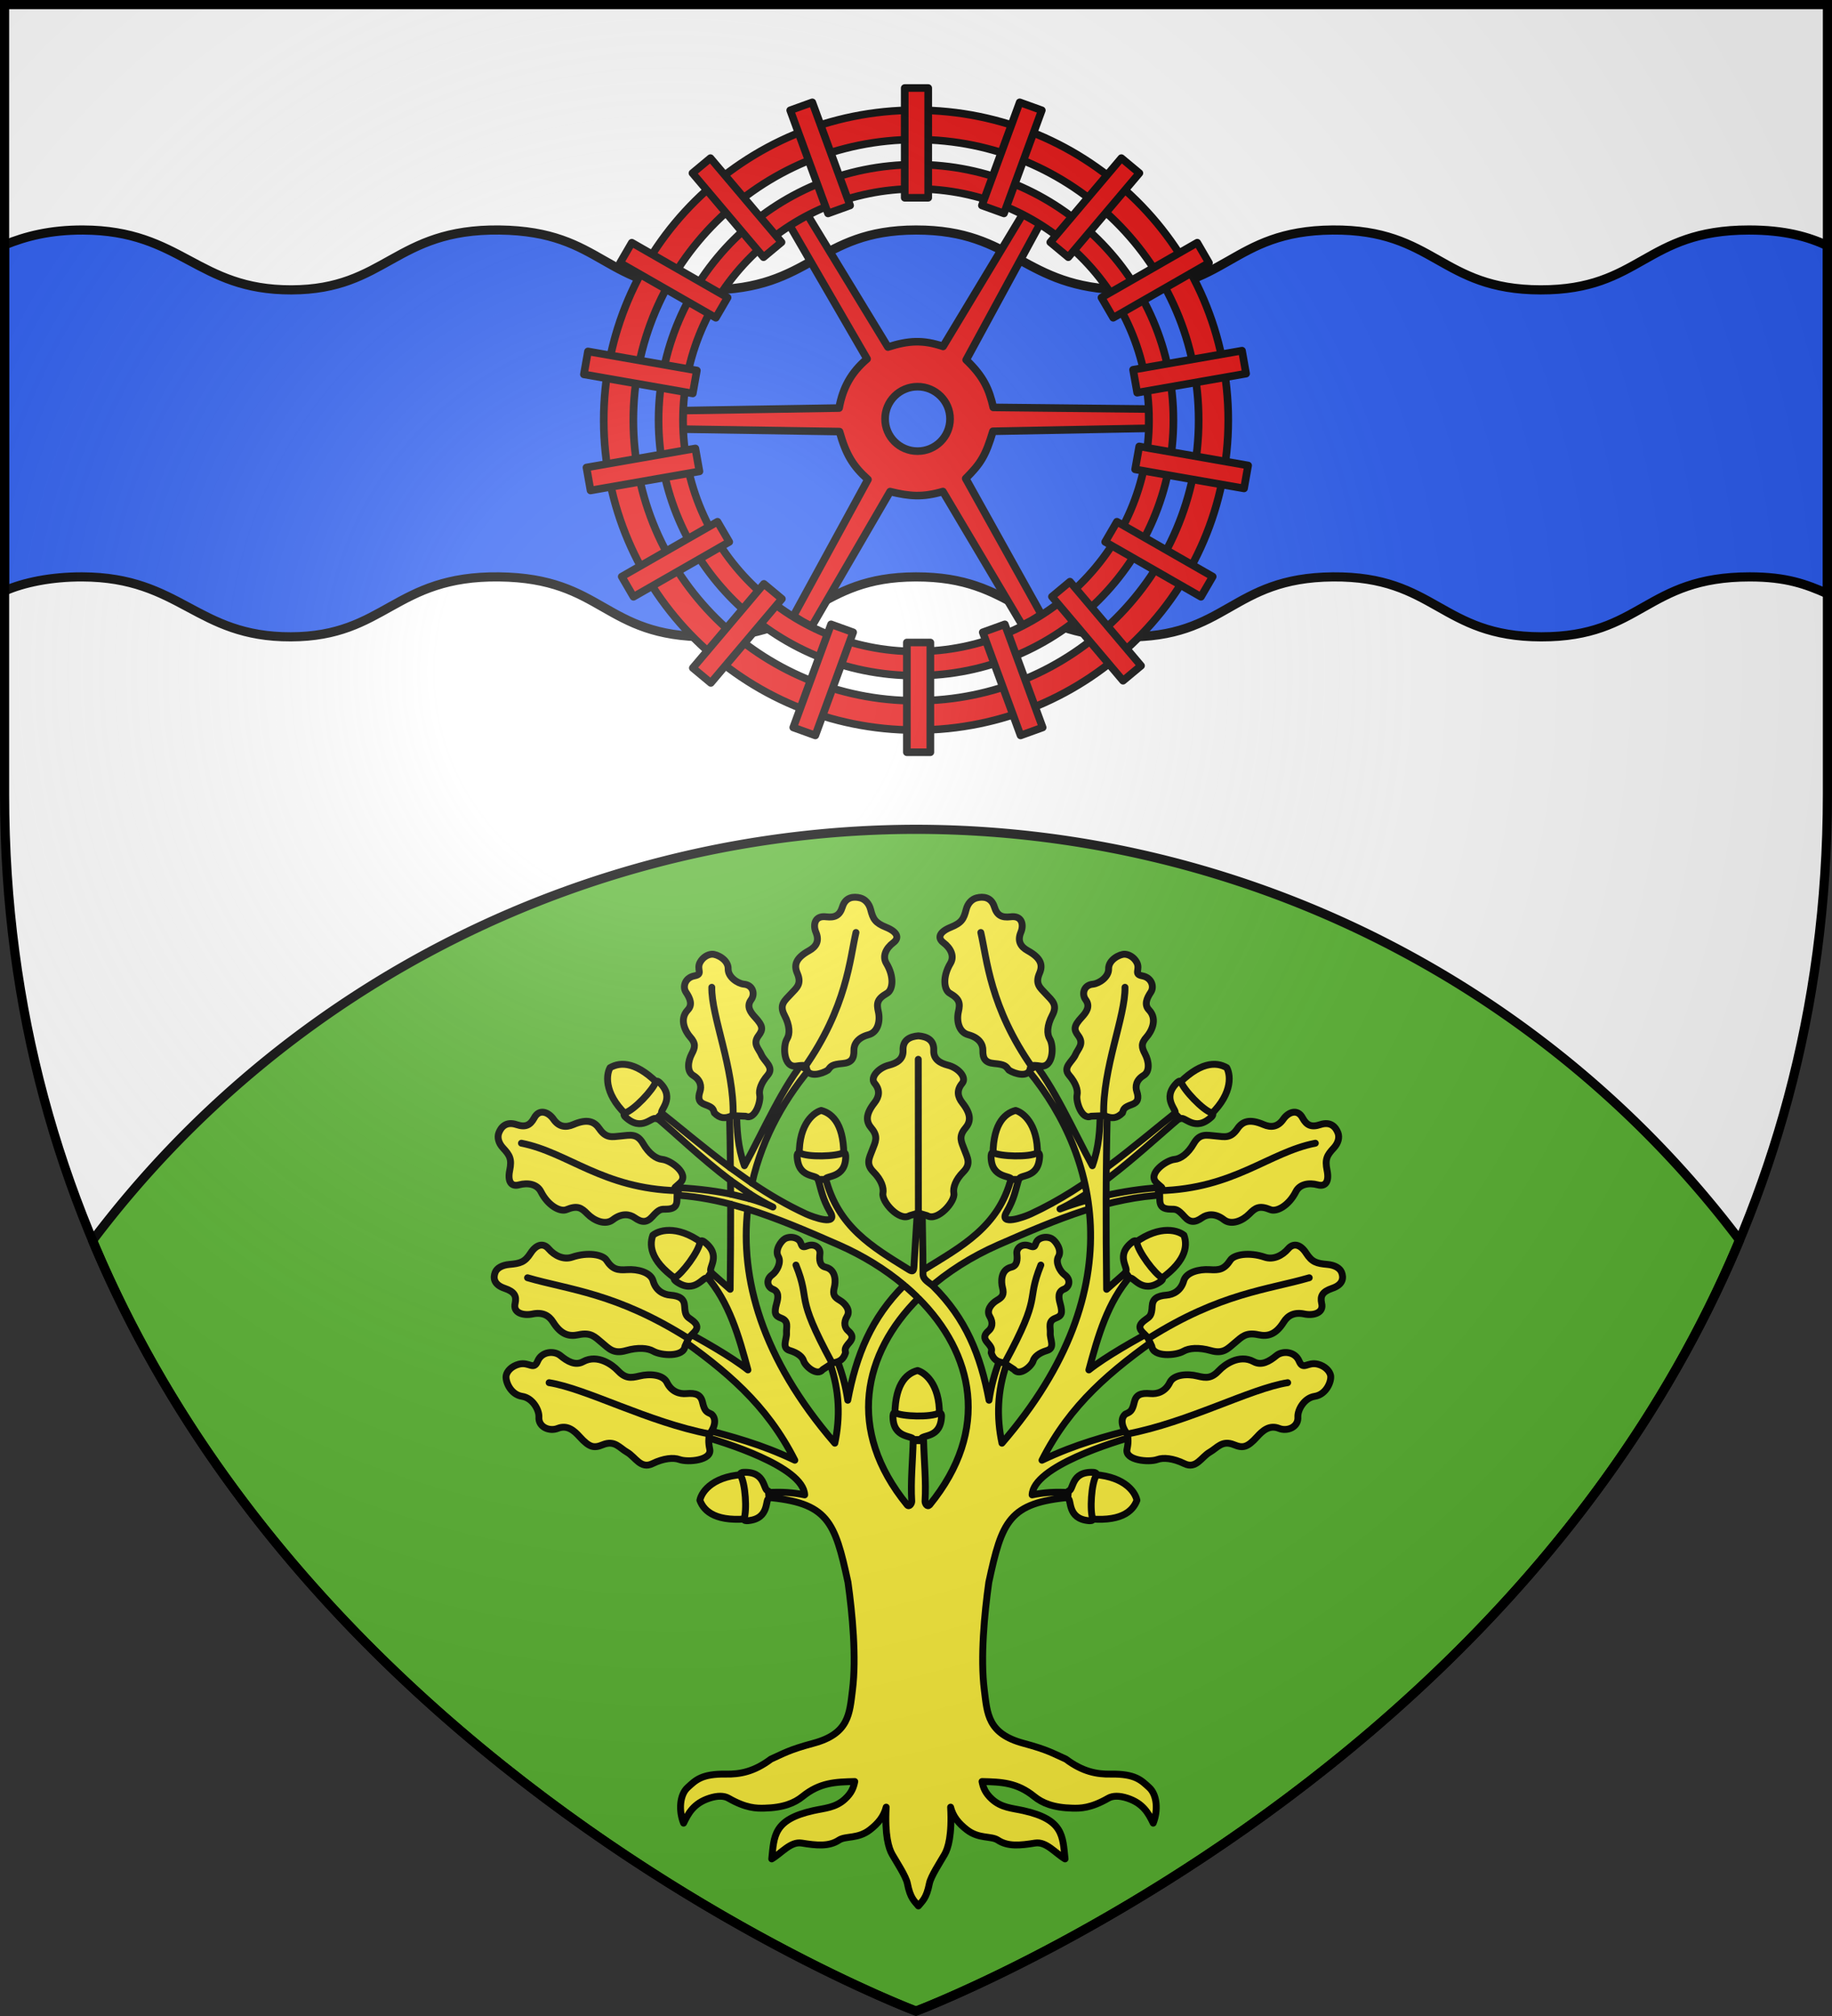
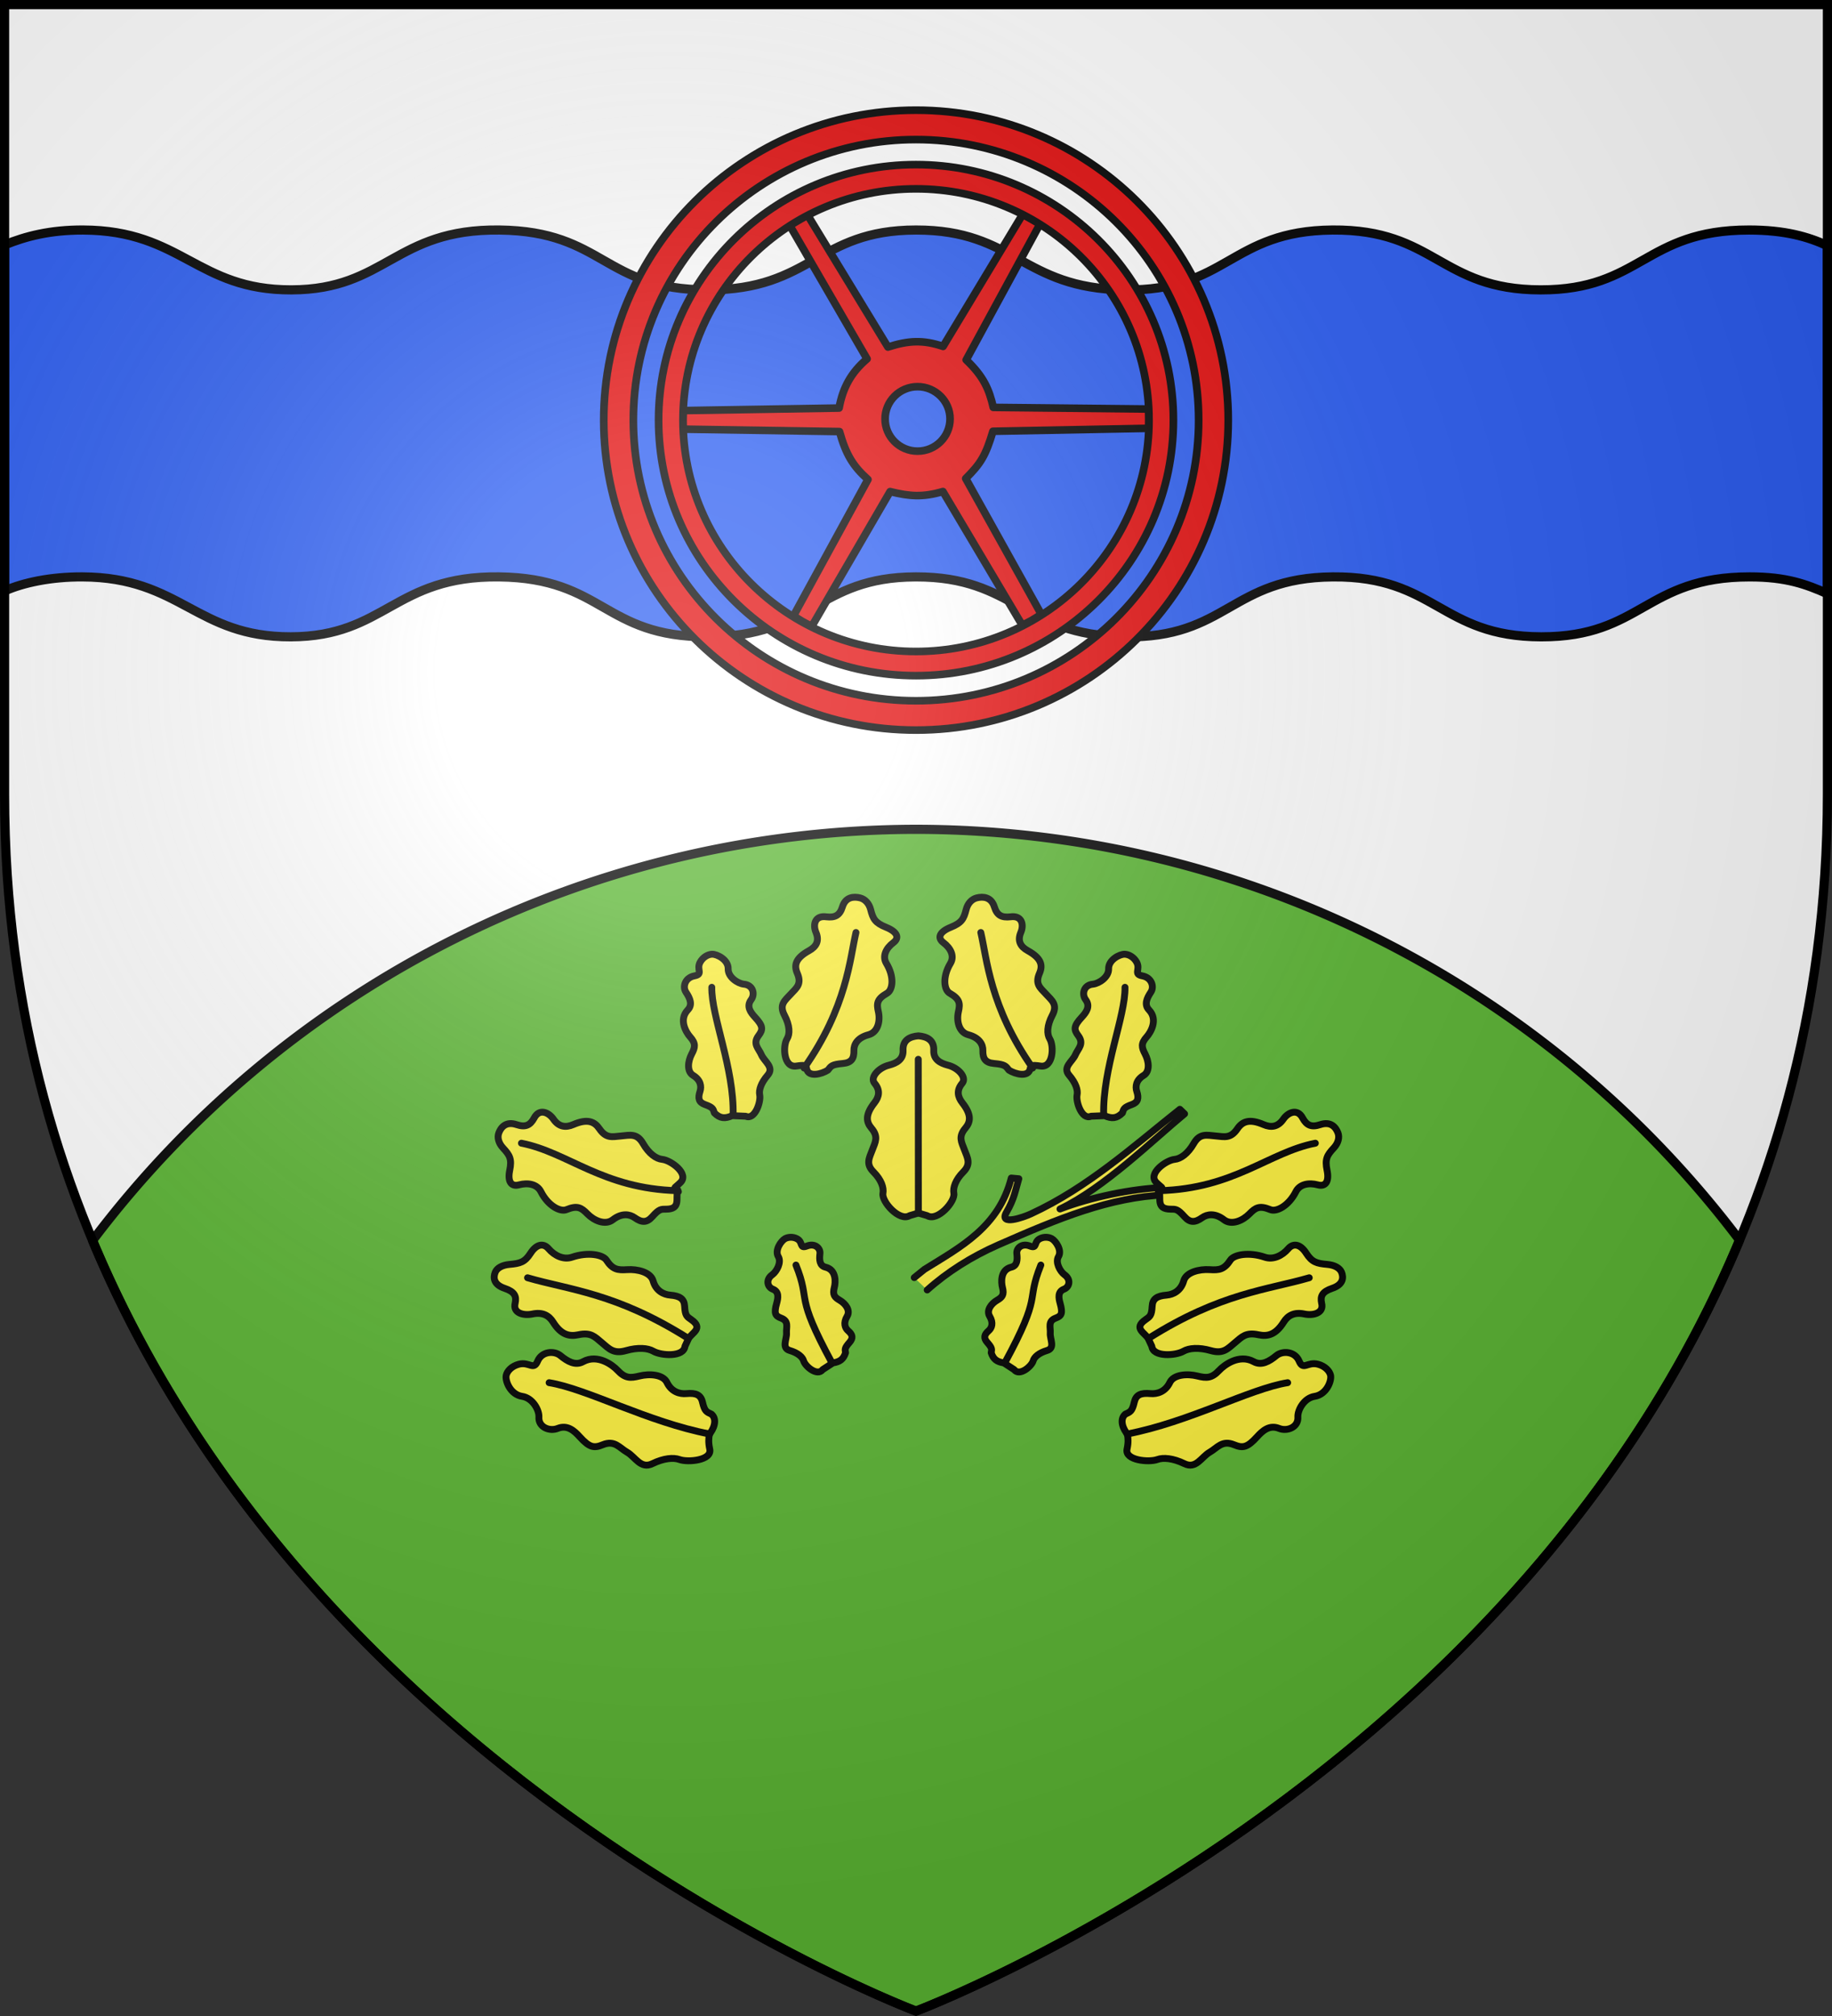
<svg xmlns="http://www.w3.org/2000/svg" height="660" viewBox="-300 -300 600 660" width="600">
  <rect x="-300" y="-300" width="600" height="660" fill="#333333" stroke="none" />
  <radialGradient id="a" cx="-80" cy="-80" gradientUnits="userSpaceOnUse" r="405">
    <stop offset="0" stop-color="#fff" stop-opacity=".31" />
    <stop offset=".19" stop-color="#fff" stop-opacity=".25" />
    <stop offset=".6" stop-color="#6b6b6b" stop-opacity=".125" />
    <stop offset="1" stop-opacity=".125" />
  </radialGradient>
  <path d="m-298.5-298.5h597v258.543c0 286.248-298.5 398.457-298.5 398.457s-298.5-112.209-298.5-398.457z" fill="#fff" />
  <g stroke="#000">
    <path d="m300 271.5a338.5 338.5 0 0 0 -269.678 134.609c74.855 179.053 269.678 252.289 269.678 252.289s194.915-73.27 269.73-252.416a338.5 338.5 0 0 0 -269.73-134.482z" fill="#5ab532" fill-rule="evenodd" stroke-linecap="round" stroke-linejoin="round" stroke-width="3" transform="translate(-300 -300)" />
    <path d="m598.5 80.426c-6.351-2.925-13.941-5.121-25.713-5.121-34.225 0-35.294 19.648-68.234 19.594-32.941-.054-34.559-19.867-68.135-19.594-33.576.273-34.522 20.138-68.201 19.594-33.68-.544-35.695-19.632-68.217-19.594s-33.988 19.612-68.217 19.594c-34.229-.018-33.869-19.188-68.201-19.594-34.333-.406-37.106 19.509-68.135 19.594-31.029.085-35.914-19.47-68.234-19.594-10.716-.041-18.8 2.027-25.713 4.873v113.285c6.156-2.74 15.231-4.639 25.451-4.6 32.353.123 37.223 19.71 68.283 19.625 31.06-.085 33.849-20.031 68.217-19.625 34.368.406 34.019 19.607 68.283 19.625 34.264.018 35.711-19.586 68.266-19.625 32.554-.039 34.552 19.08 68.266 19.625 33.714.545 34.674-19.352 68.283-19.625 33.61-.273 35.243 19.571 68.217 19.625 32.974.054 34.023-19.625 68.283-19.625 12.069 0 18.448 2.42 25.451 5.493z" fill="#2b5df2" fill-rule="evenodd" stroke-width="3" transform="translate(-300 -300)" />
    <g fill="#e20909" stroke-linecap="round" stroke-linejoin="round" stroke-width="2.506" transform="matrix(1.002 0 0 .993 0 2.744)">
      <path d="m34.906-234.282-26.054 43.612c-6.505-2.211-11.328-1.965-18.02.211l-26.379-43.708c-2.066 1.046-3.954 2.395-5.739 3.582l25.289 44.033c-5.303 4.565-7.926 9.556-9.144 16.204l-50.923.833c-.151 2.148-.179 4.197-.028 6.129l51.085.795c2.141 7.586 4.367 11.343 9.297 15.801l-24.313 44.915c1.742 1.226 3.929 2.601 6.007 3.428l25.557-44.359c6.412 1.594 10.674 1.931 17.255-.019l25.92 44.053c2.101-1 3.926-1.918 6.217-3.62l-24.677-44.723c4.916-4.958 6.485-7.482 8.895-15.572l50.941-.977c.064-1.935.024-4.317-.019-6.359l-50.807-.536c-1.35-5.935-3.141-10.163-8.857-15.667l24.141-44.838zm-34.394 56.885c5.859 0 10.617 4.764 10.617 10.63-0 5.867-4.758 10.63-10.617 10.63-5.859 0-10.617-4.764-10.617-10.63 0-5.867 4.758-10.63 10.617-10.63z" />
      <path d="m-.01-250.609c-46.442 0-84.129 37.739-84.129 84.244 0 46.505 37.687 84.244 84.129 84.244 46.442 0 84.148-37.739 84.148-84.244s-37.706-84.244-84.148-84.244zm0 7.988c42.039 0 76.171 34.159 76.171 76.256 0 42.097-34.132 76.275-76.171 76.275-42.039-0-76.152-34.179-76.152-76.275 0-42.097 34.113-76.256 76.152-76.256zm-.002-25.934c-56.335 0-102.05 45.778-102.05 102.19 0 56.412 45.715 102.19 102.05 102.19 56.336 0 102.074-45.778 102.074-102.19 0-56.412-45.738-102.19-102.074-102.19zm0 9.689c50.995 0 92.398 41.436 92.398 92.501 0 51.065-41.403 92.524-92.398 92.524-50.995-0-92.374-41.459-92.374-92.524 0-51.065 41.379-92.501 92.374-92.501z" />
-       <path d="m33.903-271.144 7.213 2.628-12.361 34.003-7.213-2.628zm33.224 18.402 5.88 4.94-23.23 27.72-5.88-4.94zm24.794 27.876 3.838 6.656-31.298 18.093-3.838-6.656zm14.632 35.606 1.333 7.568-35.591 6.284-1.333-7.568zm1.999 37.843-1.333 7.568-35.591-6.284 1.333-7.568zm-11.579 36.64-3.838 6.656-31.298-18.093 3.838-6.656zm-23.422 29.388-5.88 4.94-23.23-27.72 5.88-4.94zm-32.157 20.35-7.213 2.628-12.361-34.003 7.213-2.628zm-36.706 8.169-7.676 0v-36.185l7.676-0zm-37.597-5.54-7.213-2.628 12.361-34.003 7.213 2.628zm-34.158-17.311-5.88-4.94 23.23-27.72 5.88 4.94zm-25.276-28.4-3.838-6.656 31.298-18.093 3.838 6.656zm-14.034-35.056-1.333-7.568 35.591-6.284 1.333 7.568zm-2.177-38.27 1.333-7.568 35.591 6.284-1.333 7.568zm11.828-36.761 3.838-6.656 31.298 18.093-3.838 6.656zm23.659-29.592 5.88-4.94 23.23 27.72-5.88 4.94zm31.953-20.713 7.213-2.628 12.361 34.003-7.213 2.628zm37.428-7.342h7.676v36.185h-7.676z" fill-rule="evenodd" />
    </g>
    <g stroke-linecap="round" stroke-linejoin="round" stroke-width="2.088" transform="matrix(1.078 0 0 1.077 -2082.517 525.827)">
      <g fill="#fcef3c">
        <path d="m1935.234-374.664c6.117-5.486 13.488-10.151 21.596-13.713 18.488-8.123 33.839-14.469 50.874-15.205l-.198-2.27c-10.162.375-22.582 3.008-31.932 6.57 13.447-6.411 28.125-20.874 37.862-28.916l-1.44-1.393c-13.817 10.959-27.859 23.767-45.264 31.802-2.17 1.002-9.889 3.771-7.386-.538 2.383-4.102 2.743-6.848 3.729-10.156l-2.297-.216c-3.8 14.878-15.289 20.884-26.37 27.762l-3.105 2.511" />
-         <path d="m1898.543-445.013c-6.922 7.851-13.233 22.359-18.835 32.586-2.061-5.832-2.302-10.967-2.386-16.467l-2.148.184c.139 5.767.22 11.333.275 16.89-7.8-5.797-15.095-12.038-22.323-17.771l-1.432 1.395c6.599 5.45 14.924 13.58 23.792 20.249.01 1.372.032 2.753.037 4.131-5.928-1.2-12.206-1.828-17.899-2.038l-.202 2.276c6.179.267 12.135 1.285 18.101 2.846.012 8.212-.043 16.621-.147 25.867l-5.911-5.232-1.432 1.065c7.08 8.082 9.987 18.489 12.74 28.676-4.976-3.986-14.599-9.425-20.304-12.429l-1.781 1.781c15.468 10.841 27.744 21.11 36.33 38.093-10.416-4.971-19.246-7.215-28.326-9.638l-.367 2.148c6.694 1.835 31.317 9.357 31.686 18.028-3.614-.745-6.944-.977-11.584-.698l-.165 1.414c18.824 1.619 20.903 7.25 24.912 25.867 1.327 9.493 2.602 22.866 1.358 32.751-.904 7.187-1.024 13.261-11.896 16.174-7.461 1.999-9.048 3.107-12.887 4.81-5.137 3.867-9.444 4.622-13.64 4.553-7.502-.125-9.265 1.919-11.62 4.039-2.541 2.287-2.748 7.176-1.267 10.868 1.452-3.025 3.075-6.019 7.821-7.582 2.491-.821 4.471-.774 5.819 0 5.378 3.089 8.534 3.082 10.868 3.029 5.782-.131 9.182-1.549 11.639-3.543 5.261-4.27 10.005-4.421 15.861-4.553-.382 1.926-1.026 3.528-2.974 5.324-2.888 2.662-6.173 2.756-9.62 3.525-12.19 2.721-11.894 7.747-12.63 14.668 2.98-1.758 5.733-5.36 9.105-4.81 4.536.74 8.274 1.106 11.309-.9 2.043-1.351 5.754-.29 9.418-3.139 2.501-1.945 4.21-4.009 4.938-6.884-.477 8.533.764 12.526 1.836 14.393 1.345 2.343 4.188 6.666 4.608 8.812.895 4.579 2.151 5.335 3.341 6.829 1.19-1.495 2.446-2.25 3.341-6.829.42-2.146 3.262-6.469 4.608-8.812 1.072-1.867 2.312-5.859 1.836-14.393.728 2.875 2.437 4.939 4.938 6.884 3.663 2.849 7.374 1.789 9.418 3.139 3.034 2.006 6.772 1.64 11.308.9 3.372-.55 6.125 3.051 9.106 4.81-.736-6.921-.44-11.948-12.63-14.668-3.447-.769-6.732-.863-9.62-3.525-1.948-1.796-2.592-3.398-2.974-5.324 5.856.132 10.6.283 15.861 4.553 2.457 1.994 5.856 3.412 11.639 3.543 2.334.053 5.49.06 10.868-3.029 1.348-.774 3.328-.821 5.819 0 4.745 1.563 6.369 4.557 7.82 7.582 1.482-3.692 1.275-8.581-1.267-10.868-2.355-2.12-4.118-4.163-11.62-4.039-4.196.07-8.503-.685-13.64-4.553-3.839-1.702-5.426-2.811-12.887-4.81-10.872-2.913-10.992-8.987-11.896-16.174-1.244-9.885.031-23.258 1.359-32.751 4.009-18.617 6.088-24.248 24.912-25.867l-.165-1.414c-4.64-.279-7.97-.048-11.584.698.368-8.671 24.991-16.193 31.686-18.028l-.367-2.148c-9.08 2.424-17.91 4.667-28.326 9.638 8.586-16.983 20.863-27.252 36.33-38.093l-1.781-1.781c-5.704 3.003-15.328 8.442-20.304 12.429 2.753-10.187 5.66-20.593 12.74-28.676l-1.432-1.065-5.911 5.232c-.222-19.754-.232-35.838.202-53.845l-2.148-.184c-.084 5.5-.326 10.635-2.386 16.467-5.602-10.226-11.913-24.735-18.835-32.586l-2.515 1.395c22.394 25.538 34.999 67.845-6.113 115.528-1.645-7.776-1.472-15.778 1.432-24.123l-2.148-1.083c-1.635 4.313-2.562 7.824-3.213 12.153-2.567-13.748-7.025-24.787-16.963-34.66-1.156-1.133-3.065-1.909-3.102-3.635.011-7.959-.234-14.898-.22-21.424l-1.358-.073-1.175 19.239c-.091 1.494-.495 1.482-1.671.753-11.081-6.877-21.387-12.88-25.187-27.758l-2.295.22c.986 3.308 1.344 6.05 3.727 10.152 2.503 4.31-5.21 1.534-7.38.532-5.79-2.673-11.213-5.877-16.375-9.363 3.195-14.219 10.383-26.591 19.037-36.459l-2.515-1.395zm-17.183 41.159c2.327 1.501 4.669 2.866 7.013 3.984-2.212-1.003-4.666-1.859-7.251-2.589.074-.468.156-.931.239-1.395zm-.661 4.59c8.795 2.739 17.745 6.56 27.592 10.886 7.39 3.247 14.162 7.415 19.937 12.282-9.925 9.869-14.563 21.214-17.128 34.954-.65-4.329-1.578-7.84-3.212-12.153l-2.148 1.083c2.904 8.345 3.077 16.347 1.432 24.123-22.352-25.925-28.817-50.259-26.472-71.175zm47.951 23.517c1.19 1.019 2.333 2.062 3.433 3.139zm3.91 3.617c16.67 16.67 22.063 39.936 3.396 62.822-.719.736-1.377-.457-1.377-1.083.367-6.153-.292-12.315-.441-18.468h-3.158c-.148 6.153-.807 12.315-.441 18.468-0.0.626-.737 1.819-1.377 1.083-18.67-22.89-13.28-46.151 3.396-62.822z" />
-         <path d="m2004.747-377.009c8.896-5.768 9.776-10.778 8.489-14.301-2.286-1.824-8.367-3.115-16.285 3.394zm-21.492 71.77c10.522 1.299 14.417-1.973 15.695-5.499-.579-2.866-4.407-7.764-14.656-7.868zm-128.817-131.118c-7.226-7.759-12.312-7.756-15.558-5.877-1.399 2.568-1.615 8.781 6.17 15.449zm55.433 22.271c.377-10.596-3.222-14.19-6.846-15.157-2.805.827-7.35 5.067-6.56 15.287zm-49.495 37.078c-8.896-5.768-9.776-10.779-8.489-14.301 2.286-1.824 8.367-3.115 16.285 3.394zm21.491 71.767c-10.522 1.299-14.417-1.973-15.695-5.499.579-2.866 4.407-7.764 14.656-7.868zm128.817-131.115c7.226-7.759 12.312-7.756 15.558-5.877 1.399 2.568 1.615 8.781-6.17 15.449zm-55.433 22.271c-.377-10.596 3.222-14.19 6.846-15.157 2.805.827 7.35 5.067 6.56 15.287zm-29.803 79.053c-.377-10.596 3.222-14.19 6.846-15.157 2.805.827 7.35 5.067 6.56 15.287z" />
      </g>
-       <path d="m1875.449-411.821 6.572 4.663m-6.536-.789 5.875 4.094m-5.838.037 5.599 1.359m-5.599 1.726 5.177 1.469" fill="none" />
      <path d="m1995.274-476.727c-1.537-.054-5.003 1.687-4.923 4.467.07 2.425-2.806 4.415-4.752 4.639-2.801.232-3.502 3.003-2.213 4.743 1.498 2.023.151 3.846-1.18 5.284-2.526 2.73-2.464 3.77-1.088 5.607 1.895 2.531-.05 3.922-.858 5.822-.887 2.086-4.002 3.78-1.901 6.22 2.045 2.375 2.713 4.552 2.416 5.979-.432 2.076 1.459 7.711 4.226 6.488l4.131-.173c2.188.991 3.707.872 5.414-.83.396-1.235.426-1.678 2.847-2.545 1.884-.675 2.214-1.863 1.518-4.001-.479-1.47-.248-3.452 2.083-4.86 1.987-1.201 1.596-4.31.44-6.508-1.053-2.003-1.338-3.173.519-5.248 1.07-1.195 3.553-5.123.665-8.151-1.521-1.594-.683-3.534.57-5.406 1.078-1.61.282-4.398-2.567-4.941-2.855-.544-.49-1.89-1.761-4.184-.858-1.547-2.392-2.358-3.587-2.4zm62.515 128.007c.365 1.665-1.224 5.845-4.842 6.392-3.156.478-5.181 4.07-5.096 6.245.239 3.11-3.218 4.507-5.721 3.499-2.91-1.173-5.013.715-6.62 2.495-3.051 3.381-4.411 3.55-7.056 2.469-3.644-1.489-5.073.951-7.38 2.266-2.532 1.444-4.127 5.231-7.693 3.496-3.471-1.689-6.421-1.92-8.213-1.27-2.607.945-9.947.256-9.22-3.129.457-2.13.322-3.26.122-4.616-1.185-1.28-2.588-4.327-.658-6.029 1.524-.714 2.092-.848 2.75-3.688.512-2.21 1.988-2.842 4.893-2.571 1.997.186 4.52-.518 5.897-3.383 1.174-2.443 5.277-2.726 8.349-1.967 2.798.691 4.369.735 6.701-1.766 1.343-1.441 5.955-5.048 10.434-2.588 2.359 1.295 4.711-.062 6.895-1.857 1.878-1.544 5.645-1.313 6.897 1.673 1.254 2.991 2.543.102 5.76.966 2.17.583 3.516 2.071 3.8 3.366zm3.321-31.354c.649 1.576.611 3.749-2.856 4.916-3.025 1.019-3.646 2.39-3.186 4.517.775 3.021-2.59 3.841-5.23 3.282-3.069-.649-5.017.417-6.29 2.449-2.417 3.859-4.885 4.466-7.677 3.861-3.847-.834-5.035.66-7.078 2.356-2.243 1.862-3.564 3.554-7.378 2.464-3.712-1.061-6.656-.776-8.308.175-2.403 1.384-9.238 1.845-9.623-1.481l-1.099-2.367c-1.012-1.782-4.607-3.081-.87-5.709 1.377-.968 1.913-1.199 2.068-4.109.121-2.266 1.465-3.144 4.372-3.381 1.999-.163 4.362-1.295 5.22-4.356.732-2.61 4.724-3.601 7.88-3.387 2.875.195 4.431-.034 6.292-2.903 1.073-1.652 5.6-2.534 10.438-.89 2.548.866 5.289-.411 7.128-2.559 1.581-1.847 3.718-1.38 5.469 1.343 1.755 2.728 3.135 3.13 6.453 3.422 2.238.197 3.769 1.131 4.274 2.357zm-110.819-113.779c1.899-.472 4.41-.316 5.356 2.749.825 2.674 2.339 3.289 4.854 3.011 3.586-.499 4.142 2.458 3.187 4.71-1.11 2.618-.103 4.363 2.099 5.579 4.183 2.309 4.597 4.478 3.57 6.859-1.414 3.281.175 4.392 1.899 6.256 1.893 2.046 3.696 3.284 1.99 6.521-1.661 3.15-1.676 5.714-.768 7.196 1.32 2.157 1.079 8.835-2.838 8.24-2.529-.384-2.908-.202-3.106.709-.455 2.871-4.589 1.743-6.47.536-.96-1.246-1.164-1.722-4.514-2.022-2.608-.233-3.467-1.445-3.402-3.973.045-1.738-.989-3.846-4.431-4.762-2.934-.781-3.615-4.29-2.999-7.008.561-2.476.478-3.834-2.624-5.607-1.787-1.021-2.278-4.987.19-9.079 1.3-2.155.143-4.598-2.128-6.31-1.953-1.472-1.163-3.294 2.193-4.655 3.362-1.363 3.989-2.534 4.714-5.387.489-1.925 1.749-3.196 3.226-3.563zm-145.204 71.443c.655-1.741 2.197-3.585 5.387-2.516 2.783.932 4.165.126 5.333-1.976 1.577-3.057 4.454-1.751 5.872.306 1.649 2.391 3.726 2.639 6.016 1.654 4.348-1.87 6.461-.917 7.951 1.271 2.053 3.014 3.908 2.441 6.491 2.205 2.836-.259 4.921-.923 6.772 2.291 1.802 3.128 4.017 4.643 5.812 4.813 2.611.247 8.268 4.35 5.556 7.021-1.751 1.724-2.065 1.411-1.385 2.098l.59.239c-.03.074-.04.16-.064.237.079.069.143.141.23.216l-.271-.101c-.551 2.135 1.005 5.398-3.389 5.423-1.619.009-2.147-.113-4.284 2.294-1.664 1.874-3.197 1.825-5.354.292-1.482-1.054-3.89-1.493-6.614.623-2.322 1.804-5.748.271-7.76-1.798-1.833-1.885-3.058-2.617-6.335-1.266-1.887.778-5.603-1.169-7.769-5.471-1.14-2.266-3.908-2.807-6.666-2.061-2.372.642-3.509-1.036-2.808-4.42.702-3.391.038-4.561-2.03-6.794-1.395-1.506-1.792-3.223-1.282-4.577zm64.76-54.317c1.537-.054 5.003 1.687 4.923 4.467-.07 2.425 2.805 4.415 4.751 4.639 2.801.232 3.502 3.003 2.213 4.743-1.498 2.023-.151 3.846 1.18 5.284 2.526 2.73 2.463 3.77 1.088 5.607-1.895 2.531.05 3.922.858 5.822.887 2.086 4.002 3.78 1.901 6.22-2.045 2.375-2.713 4.552-2.416 5.979.432 2.076-1.459 7.711-4.226 6.488l-4.131-.173c-2.188.991-3.707.872-5.414-.83-.396-1.235-.426-1.678-2.847-2.545-1.884-.675-2.214-1.863-1.518-4.001.479-1.47.248-3.452-2.083-4.86-1.987-1.201-1.596-4.31-.44-6.508 1.053-2.003 1.338-3.173-.519-5.248-1.07-1.195-3.553-5.123-.665-8.151 1.521-1.594.683-3.534-.57-5.406-1.078-1.61-.282-4.398 2.567-4.941 2.855-.544.489-1.89 1.761-4.184.858-1.547 2.392-2.358 3.587-2.4zm-62.515 128.007c-.365 1.665 1.224 5.845 4.841 6.392 3.156.478 5.181 4.07 5.096 6.245-.239 3.11 3.218 4.507 5.721 3.499 2.91-1.173 5.013.715 6.62 2.495 3.051 3.381 4.411 3.55 7.056 2.469 3.644-1.489 5.073.951 7.38 2.266 2.533 1.444 4.127 5.231 7.693 3.496 3.471-1.689 6.42-1.92 8.213-1.27 2.607.945 9.947.256 9.22-3.129-.457-2.13-.322-3.26-.122-4.616 1.185-1.28 2.588-4.327.658-6.029-1.524-.714-2.092-.848-2.75-3.688-.512-2.21-1.988-2.842-4.893-2.571-1.997.186-4.52-.518-5.897-3.383-1.174-2.443-5.277-2.726-8.349-1.967-2.798.691-4.369.735-6.701-1.766-1.343-1.441-5.955-5.048-10.434-2.588-2.359 1.295-4.711-.062-6.895-1.857-1.878-1.544-5.645-1.313-6.897 1.673-1.254 2.991-2.544.102-5.76.966-2.17.583-3.516 2.071-3.8 3.366zm-3.321-31.354c-.649 1.576-.611 3.749 2.856 4.916 3.026 1.019 3.646 2.39 3.186 4.517-.775 3.021 2.591 3.841 5.23 3.282 3.069-.649 5.017.417 6.29 2.449 2.417 3.859 4.885 4.466 7.677 3.861 3.847-.834 5.035.66 7.078 2.356 2.243 1.862 3.564 3.554 7.378 2.464 3.712-1.061 6.656-.776 8.308.175 2.403 1.384 9.238 1.845 9.623-1.481l1.099-2.367c1.011-1.782 4.607-3.081.87-5.709-1.377-.968-1.913-1.199-2.068-4.109-.121-2.266-1.465-3.144-4.372-3.381-1.999-.163-4.362-1.295-5.22-4.356-.732-2.61-4.724-3.601-7.88-3.387-2.875.195-4.431-.034-6.292-2.903-1.073-1.652-5.6-2.534-10.438-.89-2.548.866-5.289-.411-7.128-2.559-1.582-1.847-3.718-1.38-5.469 1.343-1.755 2.728-3.135 3.13-6.453 3.422-2.238.197-3.769 1.131-4.274 2.357zm110.819-113.779c-1.899-.472-4.409-.316-5.356 2.749-.825 2.674-2.339 3.289-4.854 3.011-3.586-.499-4.141 2.458-3.187 4.71 1.11 2.618.104 4.363-2.099 5.579-4.183 2.309-4.597 4.478-3.57 6.859 1.414 3.281-.175 4.392-1.899 6.256-1.893 2.046-3.696 3.284-1.99 6.521 1.661 3.15 1.676 5.714.768 7.196-1.321 2.157-1.079 8.835 2.838 8.24 2.529-.384 2.908-.202 3.106.709.455 2.871 4.589 1.743 6.47.536.96-1.246 1.164-1.722 4.514-2.022 2.608-.233 3.467-1.445 3.402-3.973-.045-1.738.989-3.846 4.431-4.762 2.934-.781 3.615-4.29 2.999-7.008-.561-2.476-.478-3.834 2.624-5.607 1.787-1.021 2.278-4.987-.19-9.079-1.3-2.155-.143-4.598 2.128-6.31 1.953-1.472 1.163-3.294-2.193-4.655-3.362-1.363-3.989-2.534-4.714-5.387-.489-1.925-1.749-3.196-3.226-3.563zm145.204 71.443c-.656-1.741-2.197-3.585-5.387-2.516-2.783.932-4.165.126-5.333-1.976-1.577-3.057-4.454-1.751-5.872.306-1.649 2.391-3.726 2.639-6.016 1.654-4.349-1.87-6.461-.917-7.951 1.271-2.053 3.014-3.908 2.441-6.491 2.205-2.836-.259-4.921-.923-6.772 2.291-1.802 3.128-4.017 4.643-5.812 4.813-2.611.247-8.268 4.35-5.556 7.021 1.751 1.724 2.065 1.411 1.385 2.098l-.59.239c.03.074.04.16.064.237-.079.069-.143.141-.23.216l.271-.101c.551 2.135-1.005 5.398 3.389 5.423 1.619.009 2.147-.113 4.284 2.294 1.664 1.874 3.197 1.825 5.354.292 1.482-1.054 3.89-1.493 6.614.623 2.322 1.804 5.748.271 7.76-1.798 1.833-1.885 3.058-2.617 6.335-1.266 1.887.778 5.603-1.169 7.769-5.471 1.14-2.266 3.908-2.807 6.666-2.061 2.372.642 3.509-1.036 2.808-4.42-.702-3.391-.038-4.561 2.03-6.794 1.395-1.506 1.792-3.223 1.282-4.577zm-86.948 32.157c1.203.672 3.186 3.512 2.031 5.453-1.007 1.694.423 4.437 1.833 5.495 2.064 1.459 1.514 3.755-.162 4.397-1.948.747-1.627 2.667-1.169 4.305.871 3.109.414 3.821-1.366 4.492-2.452.926-1.503 2.814-1.629 4.539-.138 1.894 1.594 4.538-.982 5.304-2.507.745-3.876 1.986-4.209 3.138-.484 1.676-4.153 4.812-5.801 2.664l-3.11-2.032c-2.073-.306-3.195-1.092-3.839-3.092.181-1.062.332-1.391-1.19-3.126-1.184-1.351-.971-2.349.405-3.548.946-.825 1.547-2.341.308-4.42-1.057-1.773.466-3.804 2.219-4.834 1.597-.939 2.277-1.639 1.663-3.974-.353-1.345-.72-5.287 2.692-6.107 1.797-.432 1.915-2.199 1.686-4.11-.197-1.643 1.512-3.26 3.917-2.33 2.41.932 1.12-1.119 2.999-2.163 1.268-.705 2.767-.573 3.703-.05zm-40.526-61.662c-2.536.206-4.803 1.22-4.659 4.424.125 2.796-2.017 3.881-4.23 4.479-3.187.757-5.912 3.737-4.411 5.526 1.745 2.08 1.423 4.052-.066 5.948-2.827 3.601-2.51 5.787-.909 7.674 2.206 2.599 1.198 4.195.314 6.536-.971 2.57-2.109 4.335.331 6.793 2.374 2.392 3.17 4.795 2.858 6.499-.453 2.478 4.983 8.673 8.113 6.774l2.66-.789 2.66.789c3.13 1.899 8.565-4.296 8.112-6.774-.311-1.704.484-4.107 2.858-6.499 2.439-2.458 1.302-4.223.331-6.793-.885-2.341-1.892-3.937.314-6.536 1.601-1.886 1.918-4.073-.909-7.674-1.489-1.896-1.811-3.868-.066-5.948 1.5-1.789-1.225-4.768-4.411-5.526-2.213-.599-4.355-1.684-4.23-4.479.143-3.204-2.123-4.218-4.659-4.424zm-40.526 61.662c-1.204.672-3.186 3.512-2.032 5.453 1.007 1.694-.423 4.437-1.833 5.495-2.064 1.459-1.514 3.755.162 4.397 1.948.747 1.628 2.667 1.169 4.305-.871 3.109-.414 3.821 1.366 4.492 2.452.926 1.503 2.814 1.629 4.539.138 1.894-1.594 4.538.982 5.304 2.507.745 3.876 1.986 4.209 3.138.484 1.676 4.153 4.812 5.801 2.664l3.11-2.032c2.073-.306 3.195-1.092 3.839-3.092-.181-1.062-.332-1.391 1.19-3.126 1.184-1.351.971-2.349-.405-3.548-.946-.825-1.547-2.341-.308-4.42 1.057-1.773-.466-3.804-2.219-4.834-1.597-.939-2.277-1.639-1.663-3.974.353-1.345.72-5.287-2.692-6.107-1.797-.432-1.915-2.199-1.686-4.11.197-1.643-1.511-3.26-3.917-2.33-2.41.932-1.119-1.119-2.999-2.163-1.268-.705-2.767-.573-3.703-.05z" fill="#fcef3c" />
      <path d="m1958.784-352.447c11.655-21.514 6.288-18.097 10.974-29.79m19.093-45.527c-.367-14.268 6.653-30.152 6.477-38.909m.615 135.801c18.724-3.581 37.426-13.801 48.807-15.61m-42.267-13.465c21.906-13.841 36.252-14.752 48.822-18.43m-84.023-63.746c-13.015-18.516-13.896-33.268-15.76-41.208m-92.166 78.484c-22.728-.593-33.268-11.669-47.398-14.432m94.378 66.832c-11.655-21.514-6.288-18.097-10.974-29.79m-19.093-45.527c.366-14.268-6.653-30.152-6.477-38.909m-.616 135.801c-18.724-3.581-37.426-13.801-48.807-15.61m42.267-13.465c-21.906-13.841-36.251-14.752-48.822-18.43m84.023-63.746c13.015-18.516 13.896-33.268 15.76-41.208m92.166 78.484c22.728-.593 33.268-11.669 47.398-14.432m-120.602 21.227-.035-46.732" fill="none" />
-       <path d="m2006.677-378.308c-2.281-1.201-7.476-8.099-7.806-11.033-.3-.488-.865-.237-1.133-.037-5.646 4.211-1.113 7.997-2.218 9.253.222.439-.116-.068.568.914.684.982.409.589.714.95 1.113-.598 3.692 4.906 9.168 1.137.435-.3 1.004-.781.708-1.184zm-21.109 73.315c-.976-2.386-.521-11.01 1.112-13.47.084-.567-.51-.738-.845-.757-7.032-.404-5.992 5.411-7.647 5.663-.112.478-.045-.127-.152 1.065-.107 1.192-.065.714-.064 1.187 1.237.258-.325 6.132 6.293 6.764.526.05 1.272.047 1.304-.452zm-132.746-133.04c-.786 2.455-6.678 8.769-9.51 9.604-.429.38-.083.893.161 1.123 5.127 4.829 8.069-.293 9.498.578.394-.294-.047.126.801-.718.848-.844.509-.505.812-.868-.782-.993 4.191-4.489-.473-9.226-.371-.377-.944-.854-1.289-.492zm57.091 21.62c-2.292 1.18-10.922 1.478-13.515.066-.572-.034-.69.573-.68.907.211 7.04 5.912 5.498 6.308 7.125.486.07-.122.056 1.074.059 1.196.003.717.002 1.188-.04.149-1.255 6.137-.211 6.189-6.858 0-.528-.064-1.271-.564-1.259zm-51.469 38.105c2.281-1.201 7.476-8.099 7.806-11.033.3-.488.865-.237 1.133-.037 5.646 4.211 1.113 7.997 2.218 9.254-.222.439.116-.068-.568.914-.684.982-.409.589-.714.95-1.114-.598-3.693 4.906-9.168 1.137-.435-.3-1.004-.781-.708-1.184zm21.107 73.312c.976-2.386.52-11.01-1.112-13.47-.084-.567.511-.738.845-.757 7.032-.404 5.993 5.411 7.647 5.663.112.478.045-.127.152 1.065s.065.714.064 1.187c-1.237.258.325 6.132-6.293 6.764-.526.05-1.272.047-1.304-.452zm132.746-133.037c.786 2.455 6.678 8.769 9.51 9.604.429.38.083.893-.161 1.123-5.127 4.829-8.069-.293-9.498.578-.394-.294.047.126-.801-.718-.848-.844-.509-.505-.812-.868.782-.993-4.191-4.489.473-9.226.371-.377.944-.854 1.289-.492zm-57.091 21.62c2.292 1.18 10.922 1.478 13.515.066.572-.034.69.573.68.907-.211 7.04-5.912 5.498-6.308 7.125-.486.07.122.056-1.074.059-1.196.003-.717.002-1.188-.04-.149-1.255-6.137-.211-6.189-6.858 0-.528.064-1.271.564-1.259zm-29.803 79.053c2.292 1.18 10.922 1.478 13.515.066.572-.034.69.573.68.907-.211 7.04-5.912 5.498-6.308 7.125-.486.07.122.056-1.074.059-1.196.003-.717.002-1.188-.04-.149-1.255-6.137-.211-6.189-6.858 0-.528.064-1.271.564-1.259z" fill="#fcef3c" />
    </g>
  </g>
  <path d="m-298.5-298.5h597v258.543c0 286.248-298.5 398.457-298.5 398.457s-298.5-112.209-298.5-398.457z" fill="url(#a)" />
  <path d="m-298.5-298.5h597v258.503c0 286.203-298.5 398.395-298.5 398.395s-298.5-112.191-298.5-398.395z" fill="none" stroke="#000" stroke-width="3" />
</svg>